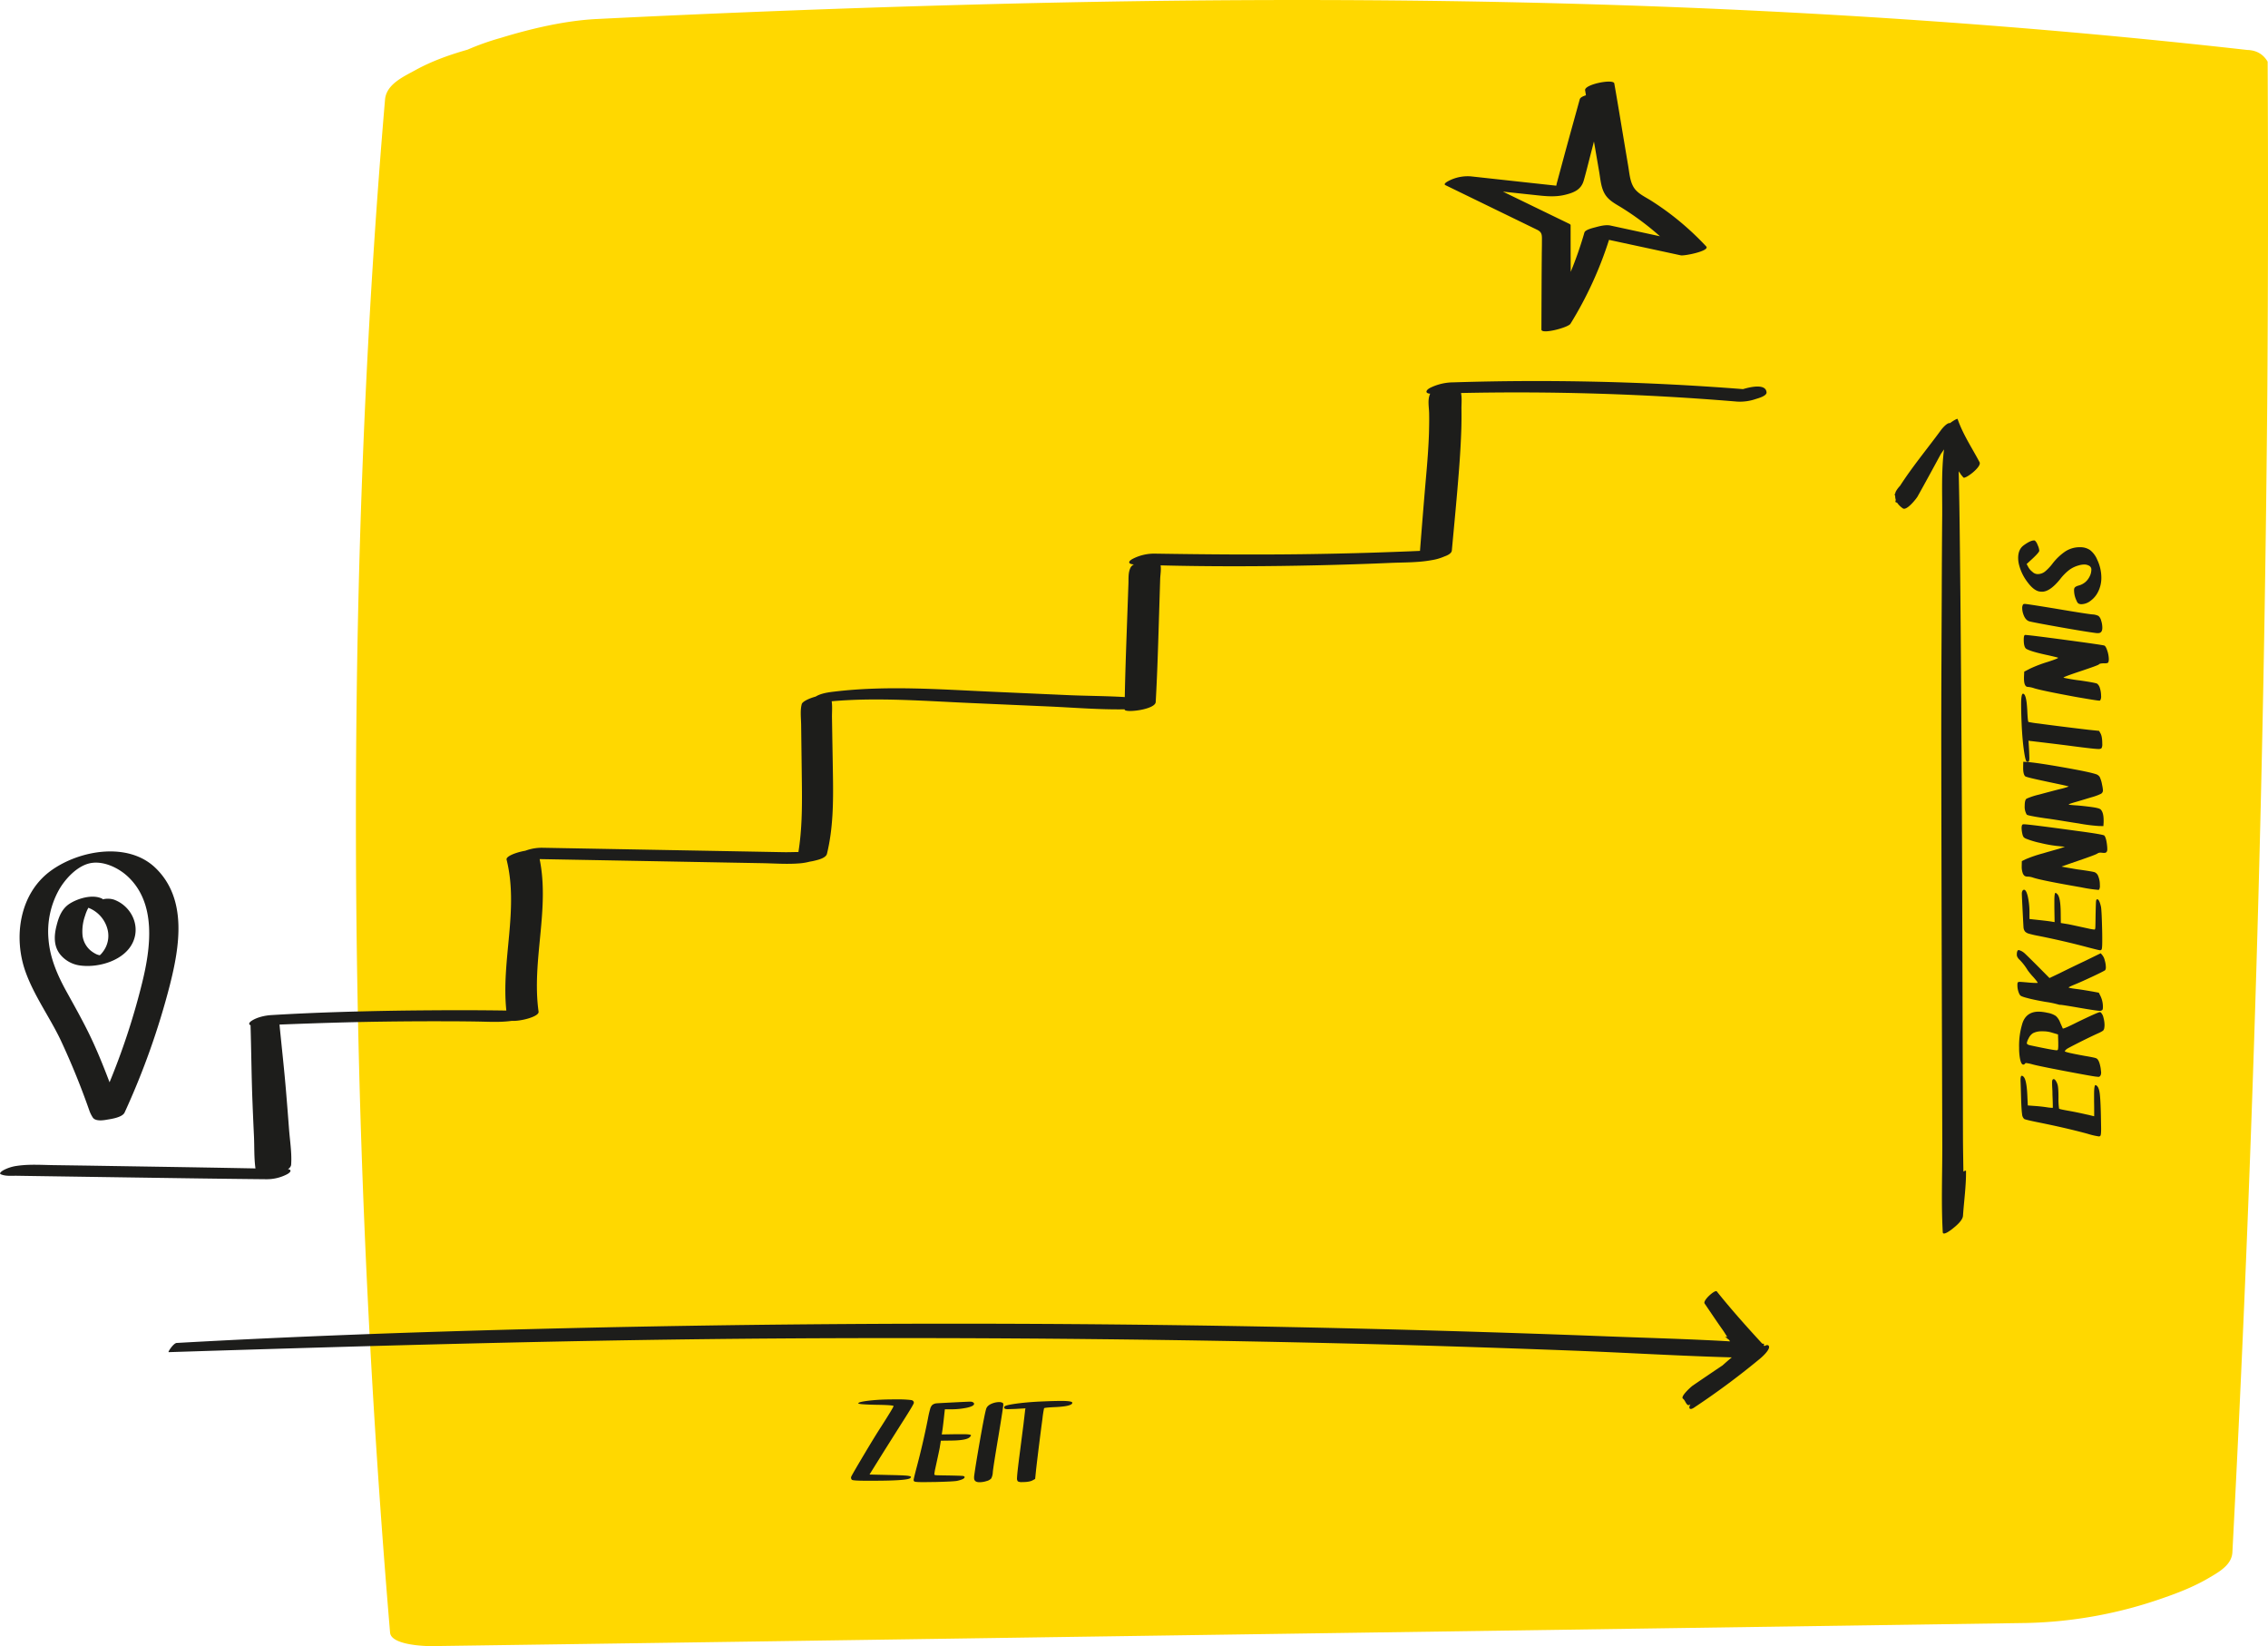
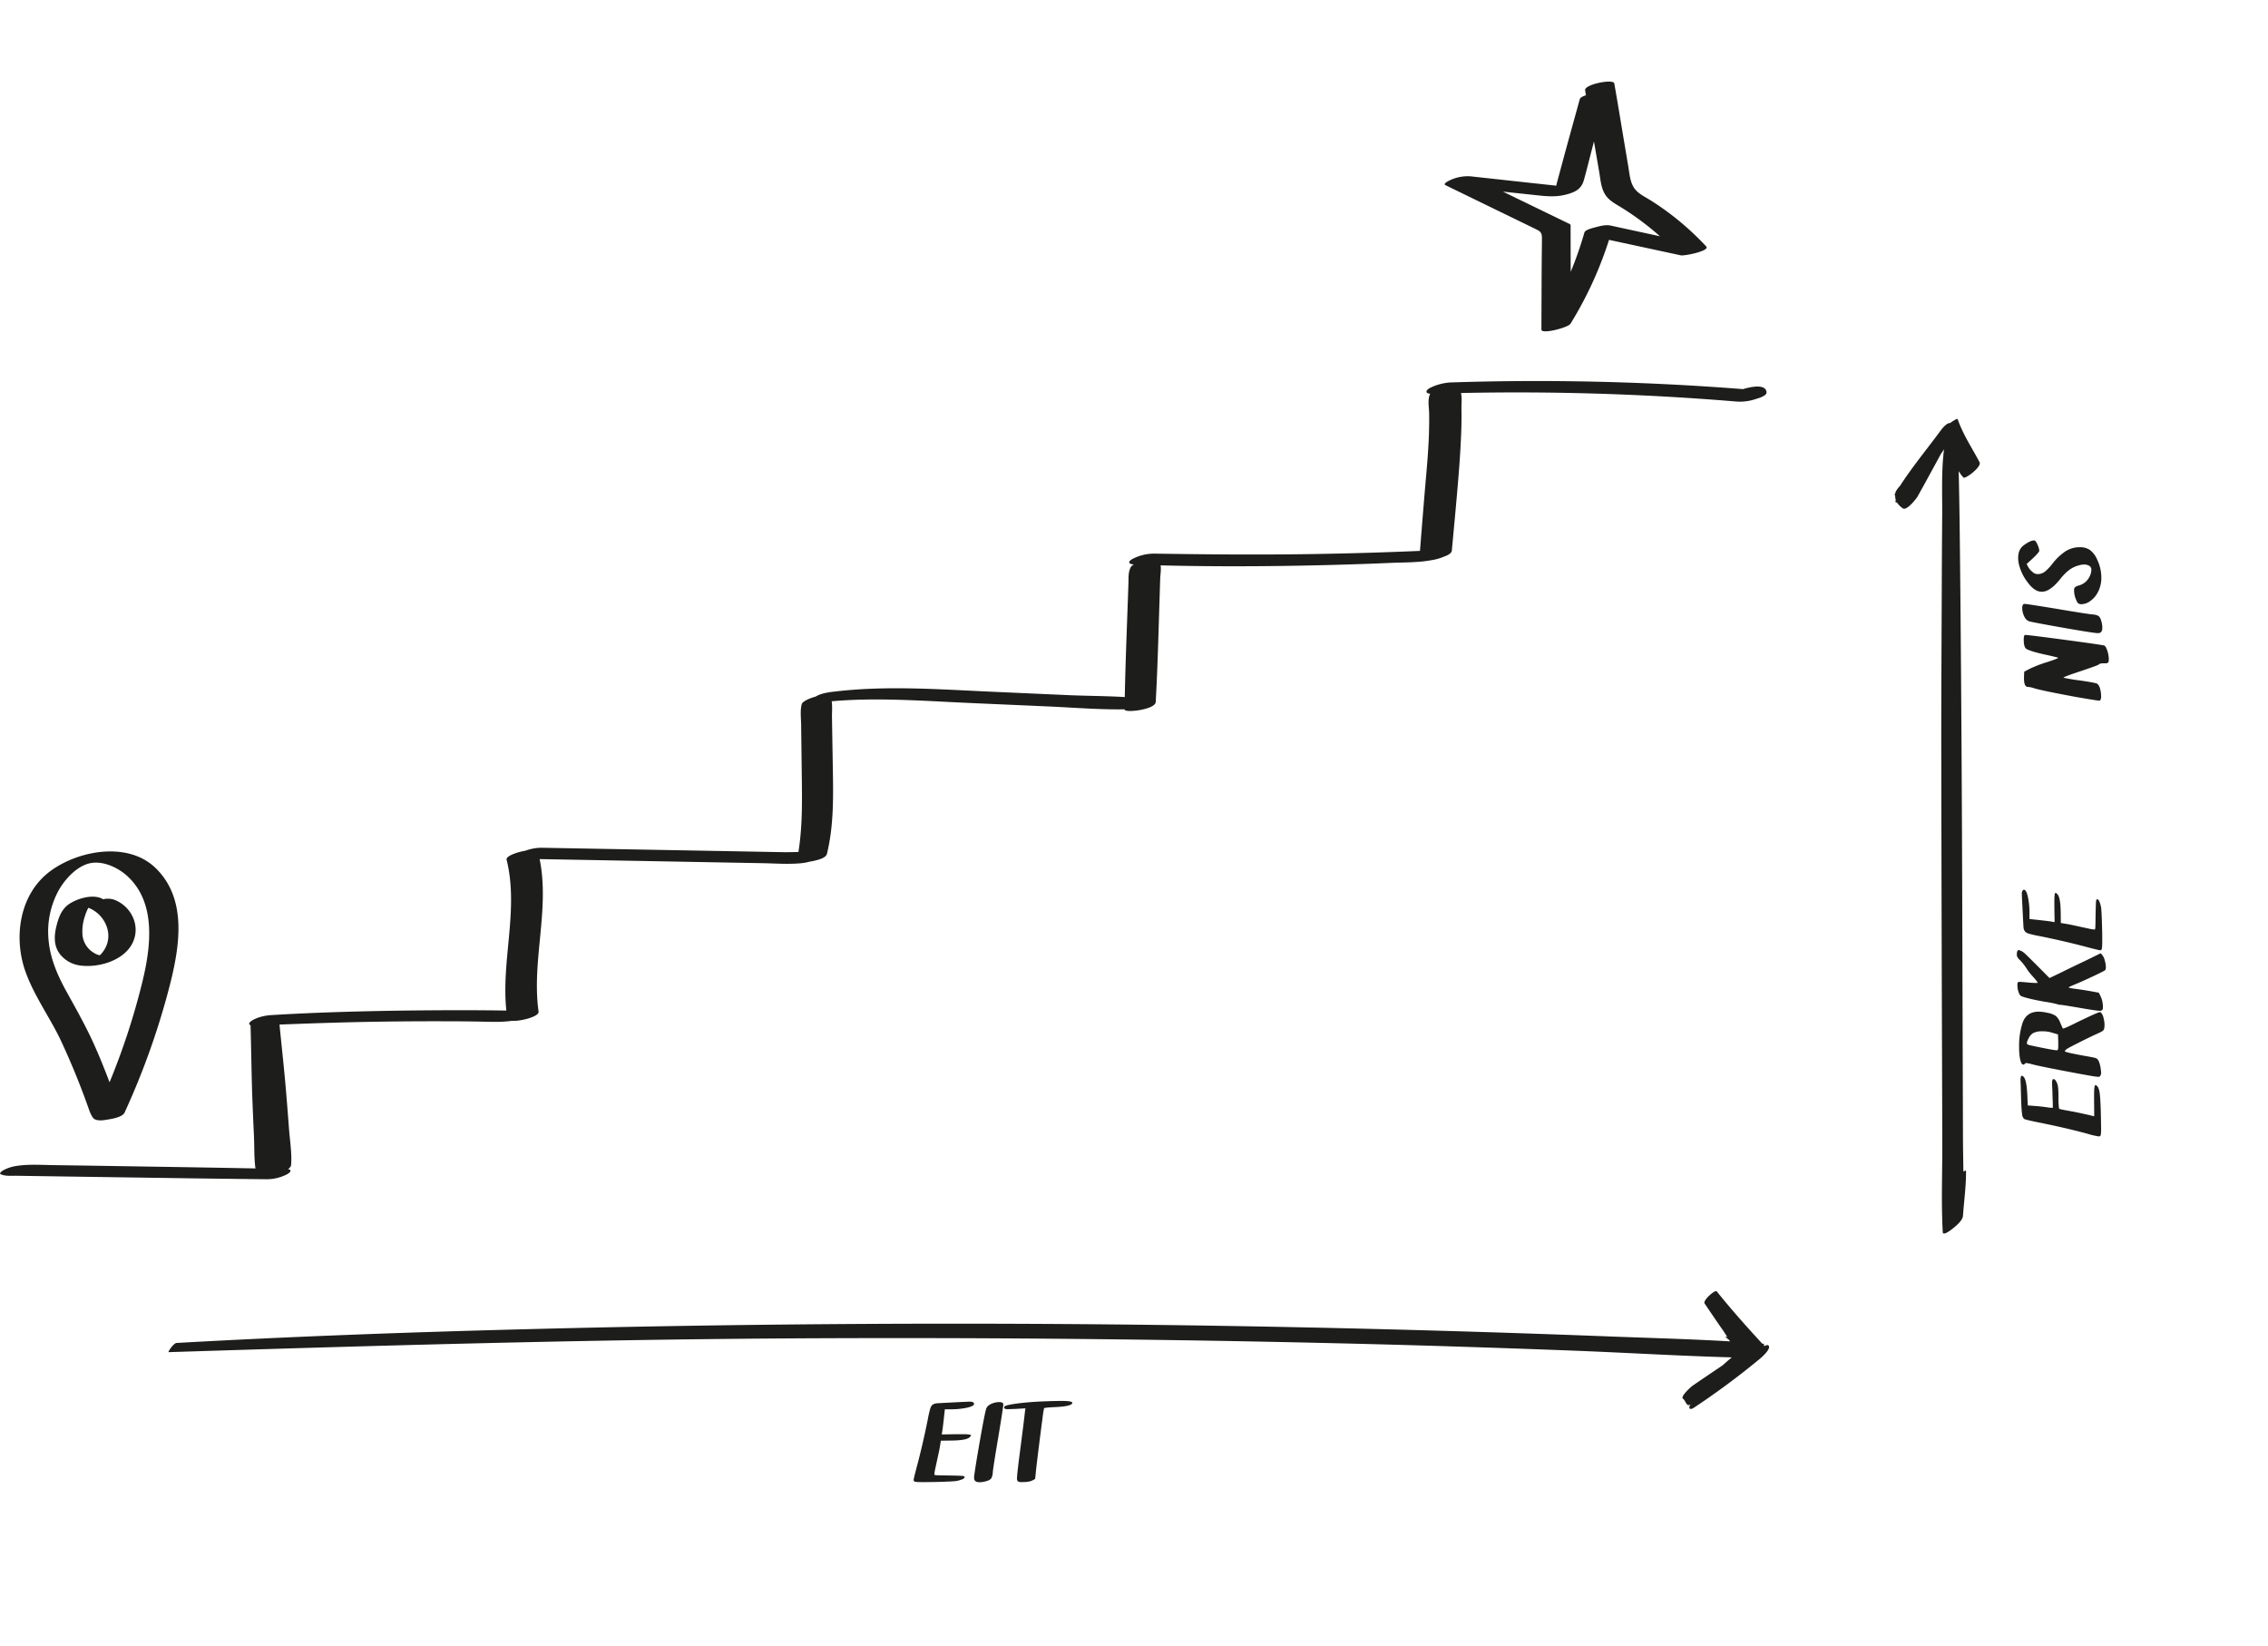
<svg xmlns="http://www.w3.org/2000/svg" viewBox="0 0 1232.57 894.42">
  <defs>
    <style>.b6174bcb-9926-4088-8f2e-93a6994a941b{fill:#ffd800;}.a1d2648a-f0f7-4b8d-9aff-3f7fe2d7445e,.b5479ce9-f3c5-48a1-a46a-16c6f9b82599{fill:#1d1d1b;}.b5479ce9-f3c5-48a1-a46a-16c6f9b82599{stroke:#1d1d1b;stroke-miterlimit:10;}</style>
  </defs>
  <g id="e49cb67a-9828-43b1-bed7-9a848b5ccff8" data-name="bckgrnd">
-     <path class="b6174bcb-9926-4088-8f2e-93a6994a941b" d="M1238.46,47.18q-3.62-6.16-11.14-6.37c-116.42-13.1-233.42-21-350.51-24.64-114.06-3.54-228.23-3.1-342.29,0Q432.43,18.91,330.43,24c-17.17.84-35.93,5.26-52.27,10.28a139.42,139.42,0,0,0-18,6.38c-9.83,2.81-19.54,6.25-28.34,11.12-6.45,3.56-15.77,7.63-16.49,16C206.11,176,201.27,284.52,199.91,393.19q-2,162.73,6,325.37,4.5,91.19,12.16,182.18c.59,7,20,7.38,22.48,7.35Q409.79,905.71,579,903.2l338.52-4.92q94.88-1.38,189.74-2.76A238.86,238.86,0,0,0,1181.52,882c8.92-3.07,17.59-6.52,25.7-11.38,5.09-3,11.73-6.8,12.08-13.51q8.27-157.95,13-316t6-316.29Q1238.93,136,1238.46,47.18Z" transform="translate(-6.08 -13.67)" />
-   </g>
+     </g>
  <g id="b0abfd36-c576-47e7-ac62-4a15b9557471" data-name="Calque 1">
    <path class="a1d2648a-f0f7-4b8d-9aff-3f7fe2d7445e" d="M953.34,225.1a1435.59,1435.59,0,0,0-157.42-3.68,29,29,0,0,0-12.64,3c-2.48,1.33-2.78,3,.08,3.16a1.76,1.76,0,0,0-.14.23c-1.38,3.21-.53,7-.46,10.41.08,3.68,0,7.36-.09,11-.26,7.61-.85,15.19-1.52,22.77-1.2,13.67-2.29,27.35-3.36,41l-5,.22q-10.1.4-20.21.73-19.53.61-39.08.86c-26.68.34-53.35.1-80-.32a25.46,25.46,0,0,0-11.88,2.86c-2.67,1.43-2.48,2.84.7,3a4.61,4.61,0,0,0-1.66,1.42c-1.56,2.8-1.2,6-1.32,9.15s-.23,6.5-.35,9.75q-.35,9.76-.7,19.51c-.38,10.75-.74,21.5-.94,32.25-9.84-.59-19.81-.61-29.58-1l-42.19-1.88c-28.5-1.26-57.28-3.49-85.72-.13-3.17.37-7.54.89-10.48,2.74-3.65,1-7.22,2.7-7.59,4.12-.93,3.55-.37,7.63-.32,11.29s.09,7.45.14,11.18q.14,10.44.26,20.88c.14,12.36.09,24.78-1.89,37-2.73,0-5.44.13-8,.08l-18.33-.34-37.35-.68L300.8,474.3a25.81,25.81,0,0,0-9.21,1.61c-4.93.84-10.65,3-10.2,4.84,6.75,27.11-3,54.63-.13,82l-4.95-.07q-8.43-.09-16.87-.12-17.56,0-35.14.22c-23.61.36-47.24,1-70.82,2.44-3.45.21-7.8,1.19-10.71,3.14-1.56,1.06-1.6,2-.47,2.4a1.33,1.33,0,0,0-.05.34c.39,13.41.5,26.81,1,40.22q.38,9.83.85,19.66c.27,5.66,0,11.84.82,17.55Q117,648,89.16,647.57L53.26,647,35,646.74c-6.52-.1-13.09-.56-19.56.38a22,22,0,0,0-7.34,2.29c-.3.16-3,1.69-1.52,2.33,2.63,1.12,5.84.74,8.64.78l8.46.13,18.32.27,35.94.53c24.27.36,48.54.72,72.81.95a23.86,23.86,0,0,0,11.42-2.74c2.17-1.22,2.44-2.44.36-2.77a3.21,3.21,0,0,0,1.76-2.21c.49-6.36-.67-13.23-1.14-19.6q-.75-10.1-1.6-20.19c-1-12.2-2.39-24.35-3.57-36.52,18.48-.72,37-1.33,55.45-1.59q17.2-.25,34.42-.2,8.41,0,16.85.13c6.5.08,13,.55,19.49-.36,4.69.32,15-2.28,14.59-5-3.87-27.57,6.17-55.54.57-82.89l65.51,1.2,37.36.69,18.33.33c6.76.13,13.66.66,20.4.07a31.45,31.45,0,0,0,5.18-.9c.86-.14,1.5-.26,1.67-.3,2.16-.52,7.08-1.43,7.71-4,3.35-13.75,3.46-27.85,3.25-41.91q-.16-10.44-.35-20.86l-.18-11.17c-.05-2.81.27-6-.16-8.91,25.41-2.23,51.12-.08,76.53,1l41.51,1.83c13.67.61,27.46,1.77,41.15,1.55v.1c0,2,16.67.1,16.9-4.06.73-12.78,1.15-25.57,1.55-38.36q.29-9.4.58-18.79l.3-9.75c.07-2.19.61-5,.23-7.36,21.79.56,43.59.6,65.39.32q19.89-.26,39.79-.91,9.78-.31,19.57-.74c7.39-.32,15.13-.13,22.41-1.48a27.73,27.73,0,0,0,7-2c2.29-.79,4-1.88,4.12-3.27,1.36-14.77,2.8-29.54,3.93-44.33.56-7.33,1-14.66,1.23-22q.15-5.5.06-11c0-2.34.31-5.61-.23-8.24a1441.72,1441.72,0,0,1,150,4.66,26.59,26.59,0,0,0,10.12-1.37c1.38-.44,6.06-1.67,5.92-3.65C965.78,222.36,958.6,223.53,953.34,225.1Z" transform="translate(-6.08 -13.67)" />
    <path class="a1d2648a-f0f7-4b8d-9aff-3f7fe2d7445e" d="M933.33,147.55A154.8,154.8,0,0,0,914,130.06q-5.19-3.94-10.71-7.43c-3.28-2.07-7.34-3.83-9.41-7.27s-2.31-8-3-11.89q-1.23-7.31-2.45-14.59c-1.67-10-3.29-19.93-5.05-29.88-.46-2.64-16.37.51-15.85,3.72l.45,2.72c-1.61.5-3.09,1.21-3.36,2.16-2.4,8.72-4.83,17.42-7.21,26.14-1.16,4.23-2.29,8.48-3.44,12.72q-.9,3.35-1.81,6.69c-.08.3-.18.82-.3,1.41l-5.37-.58-13.71-1.49-27.42-3a22.62,22.62,0,0,0-9.8,1.47c-.57.21-5.84,2.39-3.93,3.32l49.71,24.18c2.57,1.24,2.75,2.59,2.72,5.28q0,3.49-.07,7-.06,7-.1,14-.06,14-.11,28c0,2.75,14.51-1.08,15.79-3.15A205,205,0,0,0,880.52,144q19.47,4.19,39,8.4C921.46,152.82,935.61,150,933.33,147.55ZM867.15,140a200.1,200.1,0,0,1-7.45,21.38q-.06-12.75-.06-25.49l-.4-.45-36.4-17.66,2,.22,15.81,1.69c5.55.6,10.63,1.16,16.14-.21,4.83-1.2,8.58-2.8,10-7.74s2.63-10,3.94-15q.81-3.09,1.6-6.2c.12.67.23,1.33.35,2q1.25,7.29,2.51,14.58c.73,4.27,1,9.2,3.63,12.83,2.15,3,5.52,4.67,8.57,6.56Q893,130,898.2,133.89t10,8.15l-26.88-5.82c-2.49-.54-5.64.24-8,.89C872,137.47,867.62,138.43,867.15,140Z" transform="translate(-6.08 -13.67)" />
-     <path class="b5479ce9-f3c5-48a1-a46a-16c6f9b82599" d="M90.22,485.61c-14.79-14.26-41.29-9.42-56.46,1.76-16.67,12.3-20,35.75-13.27,54.35,4.65,12.84,12.87,24.17,18.8,36.43a410.31,410.31,0,0,1,15.93,39.09A17.38,17.38,0,0,0,57,620.71c1.5,1.95,6.2,1,7,.86,2.16-.35,8.23-1.19,9.36-3.65a409.4,409.4,0,0,0,24.57-69.23C103.18,527.9,107.48,502.26,90.22,485.61Zm-6.4,62.16A381.24,381.24,0,0,1,65.6,603.08C62.93,596,60.12,588.89,57,581.94c-4.5-10.13-9.92-19.66-15.27-29.35-4.89-8.87-8.92-18.11-9.77-28.31a47,47,0,0,1,5.91-27.68c3.57-6.09,9.85-12.66,16.62-14.29,7.39-1.78,16,2.23,21.38,7.25C91.81,504.46,88.48,528.84,83.82,547.77Z" transform="translate(-6.08 -13.67)" />
+     <path class="b5479ce9-f3c5-48a1-a46a-16c6f9b82599" d="M90.22,485.61c-14.79-14.26-41.29-9.42-56.46,1.76-16.67,12.3-20,35.75-13.27,54.35,4.65,12.84,12.87,24.17,18.8,36.43a410.31,410.31,0,0,1,15.93,39.09A17.38,17.38,0,0,0,57,620.71c1.5,1.95,6.2,1,7,.86,2.16-.35,8.23-1.19,9.36-3.65a409.4,409.4,0,0,0,24.57-69.23C103.18,527.9,107.48,502.26,90.22,485.61Zm-6.4,62.16A381.24,381.24,0,0,1,65.6,603.08C62.93,596,60.12,588.89,57,581.94c-4.5-10.13-9.92-19.66-15.27-29.35-4.89-8.87-8.92-18.11-9.77-28.31a47,47,0,0,1,5.91-27.68c3.57-6.09,9.85-12.66,16.62-14.29,7.39-1.78,16,2.23,21.38,7.25C91.81,504.46,88.48,528.84,83.82,547.77" transform="translate(-6.08 -13.67)" />
    <path class="a1d2648a-f0f7-4b8d-9aff-3f7fe2d7445e" d="M67.84,502.43a11.31,11.31,0,0,0-5.9-.1.6.6,0,0,0-.36-.37c-5.12-2.53-13-.22-17.59,2.68-4.28,2.72-6,7.24-7.18,12-1.38,5.37-1.65,11.1,2,15.65a16.73,16.73,0,0,0,11,6c10.13,1.33,24.29-2.86,28.65-13C82.45,516.05,77.05,505.68,67.84,502.43Zm-4.42,26.16A16.22,16.22,0,0,1,61.06,532a8.61,8.61,0,0,1-.76.71,8.41,8.41,0,0,1-1.83-.56A15.71,15.71,0,0,1,55.16,530a12.7,12.7,0,0,1-4.23-8.09,25.42,25.42,0,0,1,1.42-10.79,21,21,0,0,1,1.76-4.21,17.07,17.07,0,0,1,10.61,12.6A14.24,14.24,0,0,1,63.42,528.59Z" transform="translate(-6.08 -13.67)" />
    <path class="a1d2648a-f0f7-4b8d-9aff-3f7fe2d7445e" d="M967.43,745.16c-.36-.95-1.37-.71-2.43-.11-.13-.14-.27-.28-.4-.43.2-.49.23-.81,0-.83l-.81-.06c-8.51-9.22-16.88-18.61-24.72-28.4-.88-1.09-7.73,4.95-6.6,6.6,3.23,4.72,6.39,9.49,9.7,14.16.84,1.18,1.7,2.59,2.6,4-.39,0-.78-.09-1.17-.16.69.63,1.44,1.22,2.2,1.8.16.26.32.52.49.77-22-1.28-44.14-1.85-66.17-2.7q-41.86-1.61-83.76-2.85-84.27-2.49-168.57-3.47-167.71-1.92-335.41,2.4c-63.45,1.63-126.9,3.92-190.27,7.48-1.79.1-4.95,5.06-4.39,5,111.91-3.55,223.8-6.78,335.77-7.46q167.44-1,334.86,3.54,46.81,1.34,93.64,3.13c28.41,1.1,56.83,2.85,85.26,3.63-1.7,1.39-3.34,2.84-5,4.33q-8.19,5.5-16.34,11.08c-.73.5-6.73,5.84-5.23,7,1.25,1,1.35,2.36,2.53,3.4a1.06,1.06,0,0,0,1.1-.05,5.21,5.21,0,0,0,.47-.24c-1.27,2.08-.46,3.38,1.89,1.82a417.33,417.33,0,0,0,35.13-26C963.13,751.53,968.17,747.15,967.43,745.16Z" transform="translate(-6.08 -13.67)" />
    <path class="a1d2648a-f0f7-4b8d-9aff-3f7fe2d7445e" d="M1071.62,271.37l.05,0c.45.59.92,1.16,1.42,1.71.73,1.25,10.14-5.74,8.81-8.26-4.14-7.87-9-15-11.94-23.49-.12-.33-2.11.72-4.09,2.22l-.45,0c-1.48.18-3.69,2.72-4.48,3.8-7.33,10-15.51,19.82-22.25,30.28-1.35,1.42-2.49,3.16-2.57,3.91a.41.41,0,0,0,0,.11c-.38.57-.51,1-.09,1.31a7.72,7.72,0,0,0,.35,2.4c-.45,1-.11,1.4.64,1.35a11.51,11.51,0,0,0,3.2,3.19c2,1.44,7.2-5.09,8-6.48,4.29-7.68,8.49-15.41,12.68-23.14.57-.81,1.15-1.63,1.69-2.45-1.53,11.8-.92,24-1,35.84q-.18,21.08-.24,42.17c-.12,28.05-.29,56.1-.26,84.15q.12,84.29.41,168.56l.14,46.86c.05,15.86-.64,31.93.25,47.77.12,2.25,4.77-1.44,5.29-1.86,1.85-1.48,5.54-4.44,5.71-7.11.54-8,1.73-16.2,1.64-24.25,0-.39-.6-.2-1.42.31-.09-6.35-.22-12.7-.24-19l-.13-41.87q-.14-42.37-.26-84.74-.24-83.53-1-167c-.17-15.84-.3-31.69-.54-47.53q-.16-10.2-.39-20.4c.33.47.67.94,1,1.4A.52.52,0,0,0,1071.62,271.37Z" transform="translate(-6.08 -13.67)" />
    <path class="a1d2648a-f0f7-4b8d-9aff-3f7fe2d7445e" d="M1103.77,588.34a33.3,33.3,0,0,1-.38-5.43,41,41,0,0,1,1.87-13.47q2.15-6.09,8.81-6.09a24.86,24.86,0,0,1,4.86.65,11.44,11.44,0,0,1,4.43,1.71,9.12,9.12,0,0,1,2.36,3.6l1.43,3.23q1,0,7.64-3.36,11.46-5.56,12.5-5.57a.82.82,0,0,1,.58.26,5.63,5.63,0,0,1,1.36,2.75,15.27,15.27,0,0,1,.58,4.11,10.21,10.21,0,0,1-.13,1.43,2.54,2.54,0,0,1-.68,1.52,16.07,16.07,0,0,1-2.88,1.52q-4.53,2.07-10.33,5t-6.57,3.49c-.69.61-1,1-1,1.17q0,.58,10.81,2.52c3.84.65,6,1.1,6.34,1.36q1.56.72,2.34,5.38c.17,1.38.26,2.16.26,2.33a4.61,4.61,0,0,1-.26,1.42c-.31.61-.69.91-1.17.91l-1.36-.13q-2.33-.25-16.77-3T1110.7,592a23.87,23.87,0,0,0-3.37-.72.82.82,0,0,0-.77.33,1.1,1.1,0,0,1-.84.52C1104.85,592.17,1104.21,590.89,1103.77,588.34Zm.72,22.93c-.18-6.31-.28-9.76-.33-10.36v-.46c0-1.51.24-2.26.71-2.26a1.3,1.3,0,0,1,.85.45q1.74,1.49,2.13,10.1l.26,5.57,3.43.26c2.12.13,4.36.37,6.74.71a22.89,22.89,0,0,0,3.11.33c.21,0,.32,0,.32-.07v-.65q0-2.07-.19-6.34c0-.74,0-1.88-.1-3.43s-.1-2.59-.1-3.11a4.59,4.59,0,0,1,.07-1.17c.13-.56.39-.84.77-.84s.72.27,1.1.81a8.21,8.21,0,0,1,1,2.1q.53,1.56.52,7.26a36.69,36.69,0,0,0,.32,5.89c.22.22,2.07.62,5.57,1.23,2.89.52,6,1.16,9.39,1.94q1,.19,2,.45t1.62.39l.51.13v-.84c0-2.72,0-5.11-.06-7.19,0-.47,0-1.12,0-1.94s0-1.38,0-1.68q0-5.31.78-5.31a1.91,1.91,0,0,1,.78.45c.73.65,1.24,2,1.52,4.18s.49,6,.62,11.56c.08,4.57.13,7.08.13,7.51,0,2.24-.13,3.52-.39,3.82a1,1,0,0,1-.78.39,40.13,40.13,0,0,1-6.15-1.43q-11.53-3.16-27.78-6.41-6.28-1.29-6.73-1.68A3.92,3.92,0,0,1,1105,619Q1104.69,617.09,1104.49,611.27Zm4-33.29a7.35,7.35,0,0,0-.91,2.46q0,.85,2,1.23,12.49,2.67,14.24,2.66a.66.66,0,0,0,.71-.58,13.45,13.45,0,0,0,.13-2.4v-1.42l-.13-4.21-3.1-.91a16.1,16.1,0,0,0-4.73-.78c-.13,0-.35,0-.65,0l-.71,0a9.91,9.91,0,0,0-4.37,1A6.32,6.32,0,0,0,1108.5,578Z" transform="translate(-6.08 -13.67)" />
    <path class="a1d2648a-f0f7-4b8d-9aff-3f7fe2d7445e" d="M1102.22,533.11a3.94,3.94,0,0,1-.07-.84c0-1.25.24-2,.72-2.33a.38.38,0,0,1,.26-.07,7.45,7.45,0,0,1,2.85,1.43q.57.39,7.31,7.12l6.61,6.67,5.31-2.52q6.27-3.12,13.92-6.74l8.61-4.21.78.91a7,7,0,0,1,1.39,2.88,13.68,13.68,0,0,1,.62,3.79,2.91,2.91,0,0,1-.33,1.55q-.26.39-6.51,3.34t-10.2,4.56c-2.11.87-3.17,1.38-3.17,1.56s1.6.51,4.79.9q2.21.27,8.16,1.3l3.43.64,1,2a13.39,13.39,0,0,1,1.23,5.7q0,1.37-.33,1.68a1.9,1.9,0,0,1-1.42.46q-1.68,0-12.11-1.82-8.41-1.43-9.07-1.42a3.54,3.54,0,0,1-1.1-.13,51.75,51.75,0,0,0-7.19-1.49q-6.66-1.17-10.1-2.14a18.64,18.64,0,0,1-3.07-1,2.6,2.6,0,0,1-1.07-1.23,11.07,11.07,0,0,1-1-5,2.5,2.5,0,0,1,.19-1.17c.13-.22.52-.32,1.17-.32.39,0,1.81.1,4.27.32,1.69.17,3.2.26,4.54.26q.84,0,.84-.06,0-.46-2.46-3.24a38.36,38.36,0,0,1-3-3.63,30,30,0,0,0-4.34-5.63A5.13,5.13,0,0,1,1102.22,533.11Z" transform="translate(-6.08 -13.67)" />
    <path class="a1d2648a-f0f7-4b8d-9aff-3f7fe2d7445e" d="M1105.78,517.57q-.06-.71-.48-8.94c-.28-5.48-.43-8.54-.43-9.19v-.32a2.69,2.69,0,0,1,.36-1.43,1,1,0,0,1,.81-.58c.82,0,1.52,1.26,2.1,3.79a40.53,40.53,0,0,1,.88,9.1v3l2.26.26q8.1.84,10.11,1.23l1.29.2-.13-7.84q0-.78,0-2t0-1.71c0-2.9.21-4.34.64-4.34.18,0,.5.24,1,.71q1.74,1.81,1.81,10.23l.06,5.44,4,.65c.9.17,2.49.51,4.76,1l6.12,1.33a22.63,22.63,0,0,0,3.43.58q.39,0,.45-1.26t.13-6.77c.09-3.93.16-6.31.23-7.15s.29-1.27.68-1.27q1.1,0,2,4,.38,1.62.64,12.24.08,2.85.07,6.6,0,4-.39,4.47a.87.87,0,0,1-.78.39q-.58,0-6.28-1.49-13.08-3.5-27-6.28a55.27,55.27,0,0,1-5.5-1.26,4.51,4.51,0,0,1-2-1.14A4.22,4.22,0,0,1,1105.78,517.57Z" transform="translate(-6.08 -13.67)" />
-     <path class="a1d2648a-f0f7-4b8d-9aff-3f7fe2d7445e" d="M1105.26,487.79a10.19,10.19,0,0,1-.45-3.37v-.52l.06-2.33,2-1a70.15,70.15,0,0,1,9.52-3.24c1.12-.34,2.45-.73,4-1.16l3.75-1.07c1-.28,1.63-.48,2-.61l2.14-.72-4.28-.45a69.87,69.87,0,0,1-9-1.62,47.4,47.4,0,0,1-7.67-2.26,4.15,4.15,0,0,1-1.46-.88,4.77,4.77,0,0,1-.68-1.65,15.6,15.6,0,0,1-.45-3.24c0-1.08.17-1.75.52-2a1.84,1.84,0,0,1,.91-.12q2.39,0,28.87,3.62,14.19,1.88,14.7,2.53c.74,1,1.23,2.93,1.49,5.82a10.72,10.72,0,0,1,.07,1.43,2.65,2.65,0,0,1-.39,1.68,1.72,1.72,0,0,1-1.36.46,6.35,6.35,0,0,1-1-.07,7.18,7.18,0,0,0-1-.06,2.79,2.79,0,0,0-1.68.51q-.91.66-10,3.76-9.39,3.24-9.39,3.3t8.36,1.49q8.73,1.17,9.71,1.62a3.68,3.68,0,0,1,1.88,2.23,12,12,0,0,1,.84,4.25v.51a4.22,4.22,0,0,1-.39,2.4,1,1,0,0,1-.65.13,77.31,77.31,0,0,1-9.06-1.36q-21.37-3.69-26.1-5.25a9.83,9.83,0,0,0-2.91-.58,3.13,3.13,0,0,1-1.78-.39A3.55,3.55,0,0,1,1105.26,487.79Zm1.43-52.33c-.74-.73-1.1-2.22-1.1-4.46v-.91l.06-2.53,1.94.13q5.06.33,19.27,2.82t18,3.72a3.93,3.93,0,0,1,2.3,1.53,16.25,16.25,0,0,1,1.32,4.3,19.24,19.24,0,0,1,.46,2.92,2.11,2.11,0,0,1-1.07,2,29.16,29.16,0,0,1-4.76,1.78c-.48.13-1.88.55-4.21,1.26s-3.91,1.18-4.73,1.4c-2.54.73-3.82,1.18-3.82,1.36s1.31.29,3.92.48,5.37.49,8.29.88,4.63.84,5.15,1.36c1.08,1.08,1.61,3.08,1.61,6v.9l-.13,2.14-2.52-.06a93.82,93.82,0,0,1-11.07-1.43q-1-.12-8-1.26c-4.64-.76-8-1.26-10.07-1.52q-9.59-1.42-10-2a8.19,8.19,0,0,1-1.1-4.79c0-2.2.37-3.5,1.1-3.89a38.86,38.86,0,0,1,6.77-2.2q5.73-1.55,10.87-2.88a40.58,40.58,0,0,0,5.15-1.46c0-.13-1.85-.58-5.57-1.36s-7.54-1.59-11.49-2.46S1107.12,435.77,1106.69,435.46Z" transform="translate(-6.08 -13.67)" />
-     <path class="a1d2648a-f0f7-4b8d-9aff-3f7fe2d7445e" d="M1104.74,406.52c-.17-3.93-.25-7.29-.25-10.1q0-5.84,1-5.83,1.88,0,2.33,9c.18,4.06.39,6.18.65,6.35a56.1,56.1,0,0,0,5.63.87q5.5.75,13.28,1.72t13.86,1.68l5.63.58.71,1.3q1,1.68,1,5.76a4.42,4.42,0,0,1-.39,2.33,2.47,2.47,0,0,1-1.75.46q-2.07,0-13.53-1.49-5.38-.72-15.54-1.94l-3.57-.43-3-.35c-.73-.09-1.16-.13-1.29-.13l-1-.2.32,5.64c.09,2.42.13,3.71.13,3.88,0,1.13-.17,1.77-.52,1.95a1.08,1.08,0,0,1-1-.13c-.34-.35-.7-1.55-1.06-3.6s-.71-4.62-1-7.7S1104.87,409.85,1104.74,406.52Z" transform="translate(-6.08 -13.67)" />
    <path class="a1d2648a-f0f7-4b8d-9aff-3f7fe2d7445e" d="M1108.18,386.9q-2.15,0-2.14-4.66v-.78l.13-2.85,3.24-1.68a72.55,72.55,0,0,1,9.58-3.63c3.71-1.2,5.57-1.94,5.57-2.2l-.13-.13q-1.62-.45-5.7-1.36-8.74-1.87-11.27-3.3-1.55-.78-1.55-5.11c0-1.69.26-2.53.78-2.53q1.82,0,21.88,2.69t21.11,3.07c.56.22,1.12,1.17,1.65,2.85a15.24,15.24,0,0,1,.81,4.6,6,6,0,0,1-.13,1.23,1.17,1.17,0,0,1-.58.81,6.67,6.67,0,0,1-1.94.16c-1.51,0-2.42.2-2.72.58s-3.73,1.6-10.17,3.76q-9.06,3-9.06,3.43s0,.07.06.07a89.74,89.74,0,0,0,8.94,1.49q8.42,1.23,9.26,1.74a4.56,4.56,0,0,1,1.49,2.4,14.06,14.06,0,0,1,.65,4.21,4,4,0,0,1-.52,2.52c-.05.05-.22.07-.52.07q-1.17,0-12.63-2-17.93-3.3-22.53-4.66A13.6,13.6,0,0,0,1108.18,386.9Z" transform="translate(-6.08 -13.67)" />
    <path class="a1d2648a-f0f7-4b8d-9aff-3f7fe2d7445e" d="M1105.59,347.14a10.1,10.1,0,0,1-.52-3,3.74,3.74,0,0,1,.45-2c.13-.22.46-.33,1-.33q1.11,0,16.84,2.59,16.51,2.79,19.81,3.11a8.26,8.26,0,0,1,3.37.84,4.91,4.91,0,0,1,1.43,2.5,12.52,12.52,0,0,1,.64,3.92c0,1.94-.77,2.91-2.33,2.91l-.32,0-.39,0q-6-.76-20.14-3.27t-16.51-3.14Q1106.69,350.58,1105.59,347.14Z" transform="translate(-6.08 -13.67)" />
    <path class="a1d2648a-f0f7-4b8d-9aff-3f7fe2d7445e" d="M1103.45,320.92a15.39,15.39,0,0,1-.58-4.08q0-4.66,3-6.86,3.62-2.66,5.63-2.66a.94.94,0,0,1,.45.07,5.58,5.58,0,0,1,1.49,2.39,8.68,8.68,0,0,1,.91,3.11q0,.84-3.43,4.08l-3.44,3.17.78,1.43a8.15,8.15,0,0,0,2.33,2.78,4.12,4.12,0,0,0,2.53,1.23l.42,0,.48,0a6.41,6.41,0,0,0,3.44-1.36,26.05,26.05,0,0,0,4-4.21,30.33,30.33,0,0,1,7-6.7,14.39,14.39,0,0,1,7.13-2.3h.84a9.29,9.29,0,0,1,5.53,1.55,12.91,12.91,0,0,1,3.86,5.18,22.83,22.83,0,0,1,2.26,9.72,16.81,16.81,0,0,1-1.74,7.7,13.33,13.33,0,0,1-4,4.86,8.43,8.43,0,0,1-5,1.94h-.39a3.52,3.52,0,0,1-1.4-.42,3.69,3.69,0,0,1-.93-1.46,12.81,12.81,0,0,1-1.36-5.57,3.1,3.1,0,0,1,.13-1.16q.32-1,2.46-1.56a9.19,9.19,0,0,0,3.56-1.87,9.55,9.55,0,0,0,2.36-3.14,8.11,8.11,0,0,0,.87-3.4,2.33,2.33,0,0,0-.84-2.08,5.17,5.17,0,0,0-3-.9,10.43,10.43,0,0,0-2.91.45,15.6,15.6,0,0,0-5.22,2.46,27.74,27.74,0,0,0-4.95,5q-5.51,6.86-9.84,6.86a8.13,8.13,0,0,1-1.82-.19q-3-.78-6.11-5A25.9,25.9,0,0,1,1103.45,320.92Z" transform="translate(-6.08 -13.67)" />
-     <path class="a1d2648a-f0f7-4b8d-9aff-3f7fe2d7445e" d="M480.57,774.48q4.86-.45,11.85-.45h1.36a55.42,55.42,0,0,1,7.48.36c1,.19,1.46.7,1.46,1.52q0,.65-4.66,8Q494.18,790,486,803l-7.38,11.85,10.88.26c4.62.09,7.72.2,9.29.35s2.37.4,2.37.75c0,.13-.13.32-.39.58q-1.42,1.36-18.65,1.43h-5.51c-4.7,0-7.23-.18-7.57-.52a1.62,1.62,0,0,1-.39-1.56q.19-.7,6.51-11.33t9.81-16q6.74-10.56,6.73-11.14t-9.58-.71q-9.58-.19-9.59-.78Q472.54,775.26,480.57,774.48Z" transform="translate(-6.08 -13.67)" />
    <path class="a1d2648a-f0f7-4b8d-9aff-3f7fe2d7445e" d="M515,776.17q.72-.07,8.94-.49c5.48-.28,8.55-.42,9.19-.42h.33a2.65,2.65,0,0,1,1.42.36,1,1,0,0,1,.58.81q0,1.23-3.78,2.1a41.24,41.24,0,0,1-9.1.87h-3l-.26,2.27c-.56,5.4-1,8.76-1.23,10.1l-.19,1.3,7.83-.13,2,0c.84,0,1.41,0,1.72,0,2.89,0,4.33.22,4.33.65,0,.17-.23.5-.71,1q-1.81,1.75-10.23,1.81l-5.44.07-.64,4c-.18.91-.51,2.5-1,4.76s-.94,4.31-1.33,6.12a24.56,24.56,0,0,0-.58,3.43c0,.26.42.42,1.26.46s3.1.09,6.77.13c3.93.08,6.31.16,7.16.22s1.26.3,1.26.68q0,1.11-4,2-1.62.39-12.23.65c-1.9,0-4.11.06-6.61.06-2.68,0-4.17-.13-4.47-.38a.89.89,0,0,1-.39-.78q0-.59,1.49-6.28,3.51-13.08,6.28-27a52.74,52.74,0,0,1,1.27-5.51,4.54,4.54,0,0,1,1.13-2A4.36,4.36,0,0,1,515,776.17Z" transform="translate(-6.08 -13.67)" />
    <path class="a1d2648a-f0f7-4b8d-9aff-3f7fe2d7445e" d="M546,776a10.4,10.4,0,0,1,3-.51,3.73,3.73,0,0,1,2,.45c.22.13.33.45.33,1q0,1.1-2.59,16.83-2.79,16.51-3.11,19.82a8,8,0,0,1-.84,3.37,4.92,4.92,0,0,1-2.49,1.42,12.63,12.63,0,0,1-3.92.65c-1.95,0-2.92-.78-2.92-2.33a2.37,2.37,0,0,1,0-.33,3.61,3.61,0,0,0,0-.39q.78-6,3.27-20.13T542,779.28Q542.61,777.08,546,776Z" transform="translate(-6.08 -13.67)" />
    <path class="a1d2648a-f0f7-4b8d-9aff-3f7fe2d7445e" d="M572.91,775.13c3.93-.17,7.29-.26,10.1-.26q5.84,0,5.83,1,0,1.88-9,2.33-6.09.25-6.35.65a54.81,54.81,0,0,0-.87,5.63q-.75,5.51-1.72,13.27t-1.68,13.86l-.58,5.64-1.3.71q-1.68,1-5.76,1a4.42,4.42,0,0,1-2.33-.39,2.44,2.44,0,0,1-.46-1.74q0-2.07,1.49-13.54c.48-3.58,1.12-8.76,2-15.54.13-1.08.26-2.26.42-3.56s.26-2.31.35-3,.13-1.17.13-1.3l.2-1-5.64.33-3.88.12c-1.13,0-1.77-.17-1.95-.51a1.08,1.08,0,0,1,.13-1c.35-.34,1.55-.7,3.6-1.07s4.62-.7,7.7-1S569.58,775.26,572.91,775.13Z" transform="translate(-6.08 -13.67)" />
  </g>
</svg>